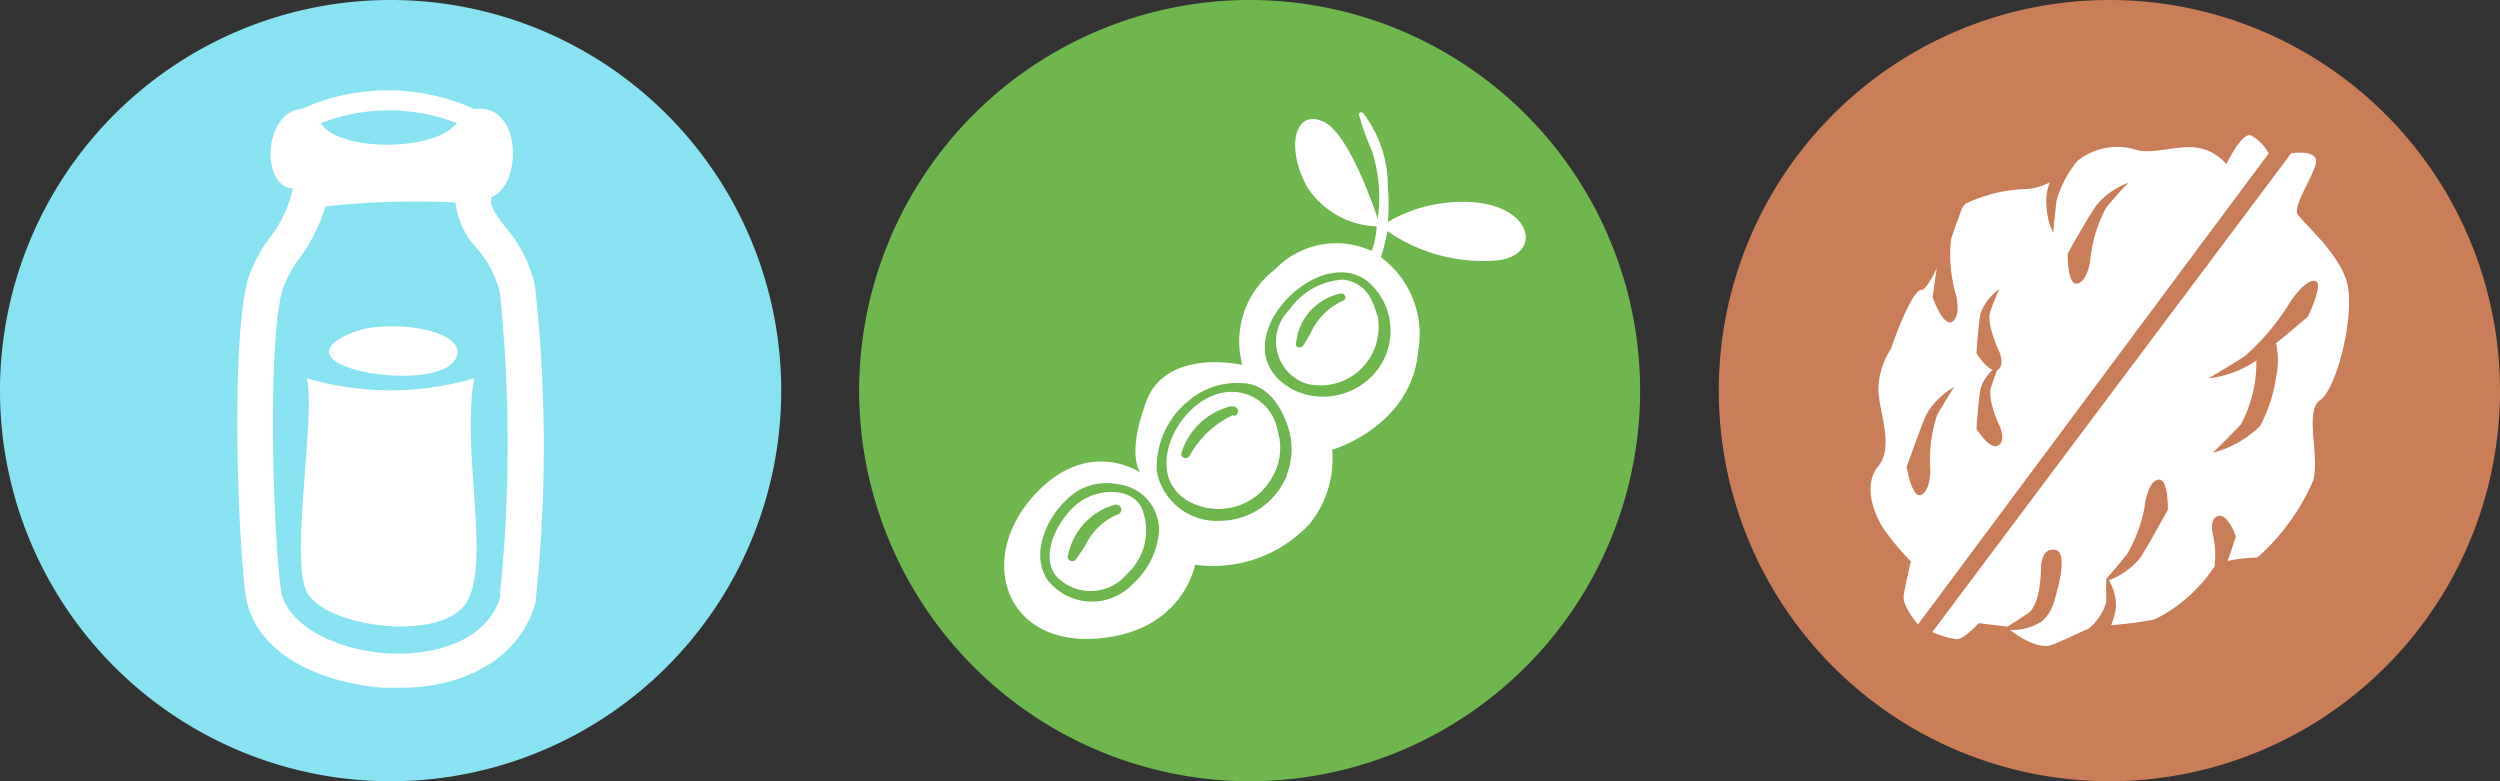
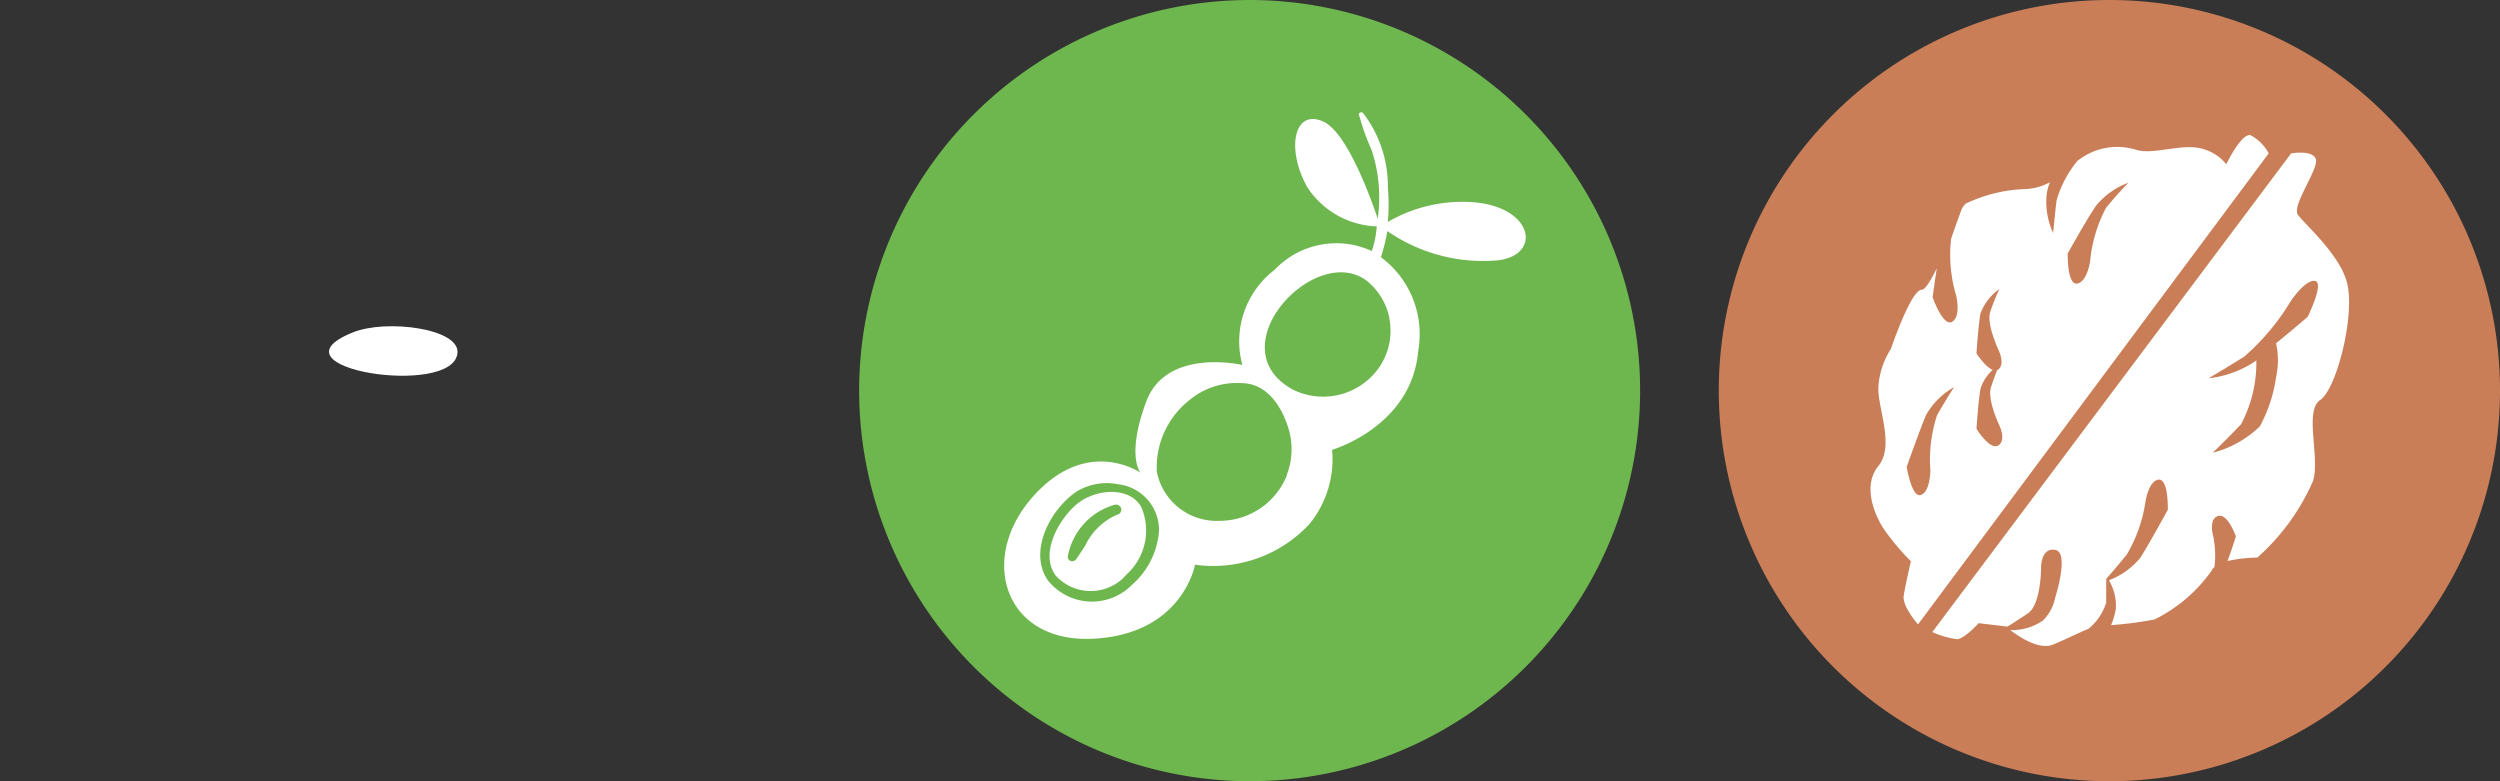
<svg xmlns="http://www.w3.org/2000/svg" width="101.38" height="31.68" viewBox="0 0 101.38 31.68">
  <rect x="0" y="0" width="101.38" height="31.68" fill="#333333" stroke="none" />
  <defs>
    <style>.cls-1{fill:#89e2f2;}.cls-2{fill:#fff;}.cls-3{fill:#6eb74e;}.cls-4{fill:#c97e57;}</style>
  </defs>
  <g id="Layer_2" data-name="Layer 2">
    <g id="Layer_1-2" data-name="Layer 1">
      <g id="Layer_2-2" data-name="Layer 2">
        <g id="Layer_1-2-2" data-name="Layer 1-2">
          <g id="a752a318-710a-47ac-a9cd-db980e9dc8a7">
            <g id="a86894d4-c721-4fe7-b8cd-61ce377ed2b2">
-               <path class="cls-1" d="M15.84,0h0A15.84,15.84,0,0,1,31.68,15.84h0A15.84,15.84,0,0,1,15.84,31.68h0A15.84,15.84,0,0,1,0,15.84H0A15.84,15.84,0,0,1,15.84,0Z" />
              <g id="ad54a9c7-5a1a-409a-904d-80f6bfaa7fe3">
                <g id="babf5b9c-0e01-464b-8c3d-470b112dc0ff">
                  <path class="cls-2" d="M18.55,14.32c.11-1-2.89-1.39-4.24-.84C10.69,14.93,18.38,16.14,18.55,14.32Z" />
-                   <path class="cls-2" d="M19.23,15.34a12.07,12.07,0,0,1-6.79,0c.38,1.46-.69,7.3,0,8.66s4.94,2,6.28.68S18.67,18.45,19.23,15.34Z" />
-                   <path class="cls-2" d="M21.69,11.56a5.58,5.58,0,0,0-1.21-2.37c-.39-.52-.61-.83-.56-1.09V8c1.28-.5,1.26-3.84-.69-3.58a8.46,8.46,0,0,0-7,0c-1.46.1-1.7,2.92-.46,3.22h.11a5,5,0,0,1-.94,2,5.76,5.76,0,0,0-.89,1.7c-.68,2.51-.42,10.21-.1,12.71s3.13,3.66,5.62,3.84h.64c2.79,0,4.91-1.31,5.5-3.44A59.1,59.1,0,0,0,21.69,11.56ZM18.54,5l-.16.14c-.94.94-4.32,1-5.26,0L13,5A7.57,7.57,0,0,1,18.54,5Zm1.77,19.13c-.53,1.94-2.83,2.48-4.64,2.36-2.27-.16-4.11-1.27-4.28-2.58-.34-2.6-.53-10,.06-12.15a4.8,4.8,0,0,1,.69-1.28A7,7,0,0,0,13.2,8.37a34.35,34.35,0,0,1,5.27-.16,3.25,3.25,0,0,0,.86,1.85,4.35,4.35,0,0,1,.94,1.79,60.19,60.19,0,0,1,0,12.3Z" />
                </g>
              </g>
            </g>
          </g>
          <path class="cls-3" d="M50.67,0h0A15.84,15.84,0,0,1,66.51,15.84h0A15.84,15.84,0,0,1,50.67,31.68h0A15.85,15.85,0,0,1,34.84,15.84h0A15.85,15.85,0,0,1,50.67,0Z" />
-           <path class="cls-2" d="M55.84,12.79a2.61,2.61,0,0,0-.38-.89,1.42,1.42,0,0,0-1-.56,2.83,2.83,0,0,0-2.17,1.22,1.8,1.8,0,0,0,.69,3,2.36,2.36,0,0,0,2.75-1.4,2.44,2.44,0,0,0,.13-1.39Zm-1.42-.58a2.71,2.71,0,0,0-1.3,1.35l-.27.45a.18.18,0,0,1-.15.08.18.18,0,0,1-.14-.06.29.29,0,0,1,0-.13,2.28,2.28,0,0,1,1.82-2h0a.17.17,0,0,1,.18.15A.16.16,0,0,1,54.42,12.21Z" />
-           <path class="cls-2" d="M51.81,17.47a1.89,1.89,0,0,0-1.87-1.58c-2.12,0-3.92,3.62-1.43,4.58a2.49,2.49,0,0,0,3.11-1.17A2.34,2.34,0,0,0,51.81,17.47ZM50,16.83a3.92,3.92,0,0,0-1.77,1.67.18.18,0,0,1-.15.08.18.18,0,0,1-.18-.18h0a2.79,2.79,0,0,1,2-1.92H50a.2.2,0,0,1,.2.16.2.2,0,0,1-.14.23Z" />
          <path class="cls-2" d="M59.85,8.21A6,6,0,0,0,56.28,9a8.3,8.3,0,0,0,0-1.41,4.86,4.86,0,0,0-1-3,.11.11,0,0,0-.16,0h0a.09.09,0,0,0,0,.1,9.58,9.58,0,0,0,.5,1.39,6.06,6.06,0,0,1,.3,1.57,6.2,6.2,0,0,1-.05,1.22c-.31-.92-1.26-3.52-2.21-3.94C52.49,4.4,52.14,6,53,7.57a3.5,3.5,0,0,0,2.83,1.61,4,4,0,0,1-.2,1,3.44,3.44,0,0,0-3.94.76,3.65,3.65,0,0,0-1.31,3.86s-3.08-.72-3.9,1.49-.23,2.88-.23,2.88-2.18-1.52-4.39,1-1.11,5.93,2.5,5.73,4.1-3,4.1-3a5.33,5.33,0,0,0,4.65-1.66,4.17,4.17,0,0,0,.91-3s3.22-.93,3.49-4A3.89,3.89,0,0,0,56,10.43a7.8,7.8,0,0,0,.26-1.06,6.81,6.81,0,0,0,4.55,1.18C62.52,10.28,62.14,8.44,59.85,8.21Zm-14,15.56a2.28,2.28,0,0,1-3.22-.08,1.24,1.24,0,0,1-.18-.22c-.74-1.19.19-2.87,1.23-3.55a2.35,2.35,0,0,1,1.68-.28A1.87,1.87,0,0,1,47,21.54a3.22,3.22,0,0,1-1.16,2.23Zm6.33-4.48a2.94,2.94,0,0,1-2.71,1.83,2.47,2.47,0,0,1-2.56-2,3.48,3.48,0,0,1,1.33-2.9,3,3,0,0,1,2.15-.68c.28,0,1.3.1,1.85,1.8a2.88,2.88,0,0,1-.06,1.92Zm4.16-6.38a2.62,2.62,0,0,1-.42,2,2.77,2.77,0,0,1-3.49.89c-3.11-1.7.91-6,3-4.41a2.6,2.6,0,0,1,.92,1.55Z" />
          <path class="cls-2" d="M46.28,20.56c-.49-.86-1.85-.72-2.57-.15s-1.58,2-.9,2.93a1.92,1.92,0,0,0,2.71.13l.17-.18A2.4,2.4,0,0,0,46.28,20.56Zm-.93.29A2.58,2.58,0,0,0,44,22.14c-.12.18-.24.37-.37.55a.21.21,0,0,1-.15.07.18.18,0,0,1-.18-.18h0a2.67,2.67,0,0,1,1.9-2.11.22.22,0,0,1,.27.16h0a.22.22,0,0,1-.15.24Z" />
        </g>
      </g>
      <path class="cls-4" d="M85.54,0h0a15.84,15.84,0,0,1,15.84,15.84h0A15.84,15.84,0,0,1,85.54,31.68h0A15.84,15.84,0,0,1,69.7,15.84h0A15.84,15.84,0,0,1,85.54,0Z" />
      <path class="cls-2" d="M83.34,24.24a1.8,1.8,0,0,1-.49.92,2.19,2.19,0,0,1-1.33.39c.35.27,1.17.82,1.73.59s1-.46,1.44-.64a2.22,2.22,0,0,0,.72-1.06v-.9h0v-.06h0c.09-.11.45-.51.84-1A5.84,5.84,0,0,0,87,20.36s.12-.85.53-.91.38,1.22.38,1.22-.73,1.34-1.11,1.94a3,3,0,0,1-1.28.92,2,2,0,0,1,.28,1.16,3.09,3.09,0,0,1-.19.66,14.87,14.87,0,0,0,1.76-.23,6.17,6.17,0,0,0,2.33-2,.23.23,0,0,1,.1-.12,3.83,3.83,0,0,0-.08-1.39s-.13-.61.25-.69.7.83.7.83-.17.55-.34,1a6.15,6.15,0,0,1,1.21-.14,8.93,8.93,0,0,0,2.26-3.11c.29-.95-.37-2.84.29-3.28s1.42-3.42,1.09-4.74c-.29-1.17-1.75-2.41-2-2.78s.88-1.89.73-2.26-1-.22-1-.22L78.36,25.63a3.49,3.49,0,0,0,1,.29c.29,0,.88-.65.88-.65l1.16.14h0c.19-.11.5-.31.84-.54.54-.37.53-1.88.53-1.88s0-.8.58-.69S83.34,24.24,83.34,24.24Zm7.52-7a5.34,5.34,0,0,0,.64-2.47v-.16l-.09.07a4.25,4.25,0,0,1-1.85.66s.67-.39,1.45-.88a9.38,9.38,0,0,0,1.86-2.21s.59-.91,1-.86-.29,1.46-.29,1.46-.63.54-1.28,1.07a3.17,3.17,0,0,1,0,1.37,5.89,5.89,0,0,1-.66,2,4.27,4.27,0,0,1-1.91,1.07s.57-.54,1.13-1.14Z" />
      <path class="cls-2" d="M91.28,5.49c-.37-.14-1,1.17-1,1.17A1.88,1.88,0,0,0,89.16,6c-.8-.15-1.9.29-2.55.07a2.58,2.58,0,0,0-2.37.46,4.43,4.43,0,0,0-.84,1.59c-.09.72-.14,1.33-.14,1.33A3,3,0,0,1,83,7.85a2,2,0,0,1,.13-.46,2.3,2.3,0,0,1-1.09.28,6.07,6.07,0,0,0-2.33.59.8.8,0,0,0-.18.27c-.07.2-.24.65-.41,1.16A5.82,5.82,0,0,0,79.33,12s.2.84-.17,1.05-.79-1-.79-1,.08-.57.17-1.17c-.24.49-.47.87-.61.87-.44,0-1.25,2.4-1.25,2.4a3.19,3.19,0,0,0-.51,1.61c0,.87.66,2.33,0,3.14s-.14,2,.22,2.55a9.91,9.91,0,0,0,1.1,1.31s-.22.95-.29,1.39.58,1.17.58,1.17L92,6.22A1.77,1.77,0,0,0,91.28,5.49Zm-13,13.58s0,.86-.38,1-.58-1.14-.58-1.14.51-1.44.78-2.09a3,3,0,0,1,1.14-1.14s-.33.51-.69,1.14A5.82,5.82,0,0,0,78.28,19.07Zm2.43-6.43c-.17.51.36,1.61.36,1.61s.26.59-.08.76h0c-.07.17-.16.41-.25.69-.17.51.36,1.6.36,1.6s.26.59-.08.77-.87-.68-.87-.68.07-1.1.16-1.61a1.67,1.67,0,0,1,.5-.78c-.31-.12-.66-.67-.66-.67s.07-1.1.16-1.61a2.1,2.1,0,0,1,.77-1A8.41,8.41,0,0,0,80.71,12.64Zm4.7-4.22a5.69,5.69,0,0,0-.65,2.17s-.12.85-.53.91-.38-1.22-.38-1.22S84.59,8.94,85,8.34a3.06,3.06,0,0,1,1.31-.93S85.87,7.86,85.41,8.42Z" />
    </g>
  </g>
</svg>